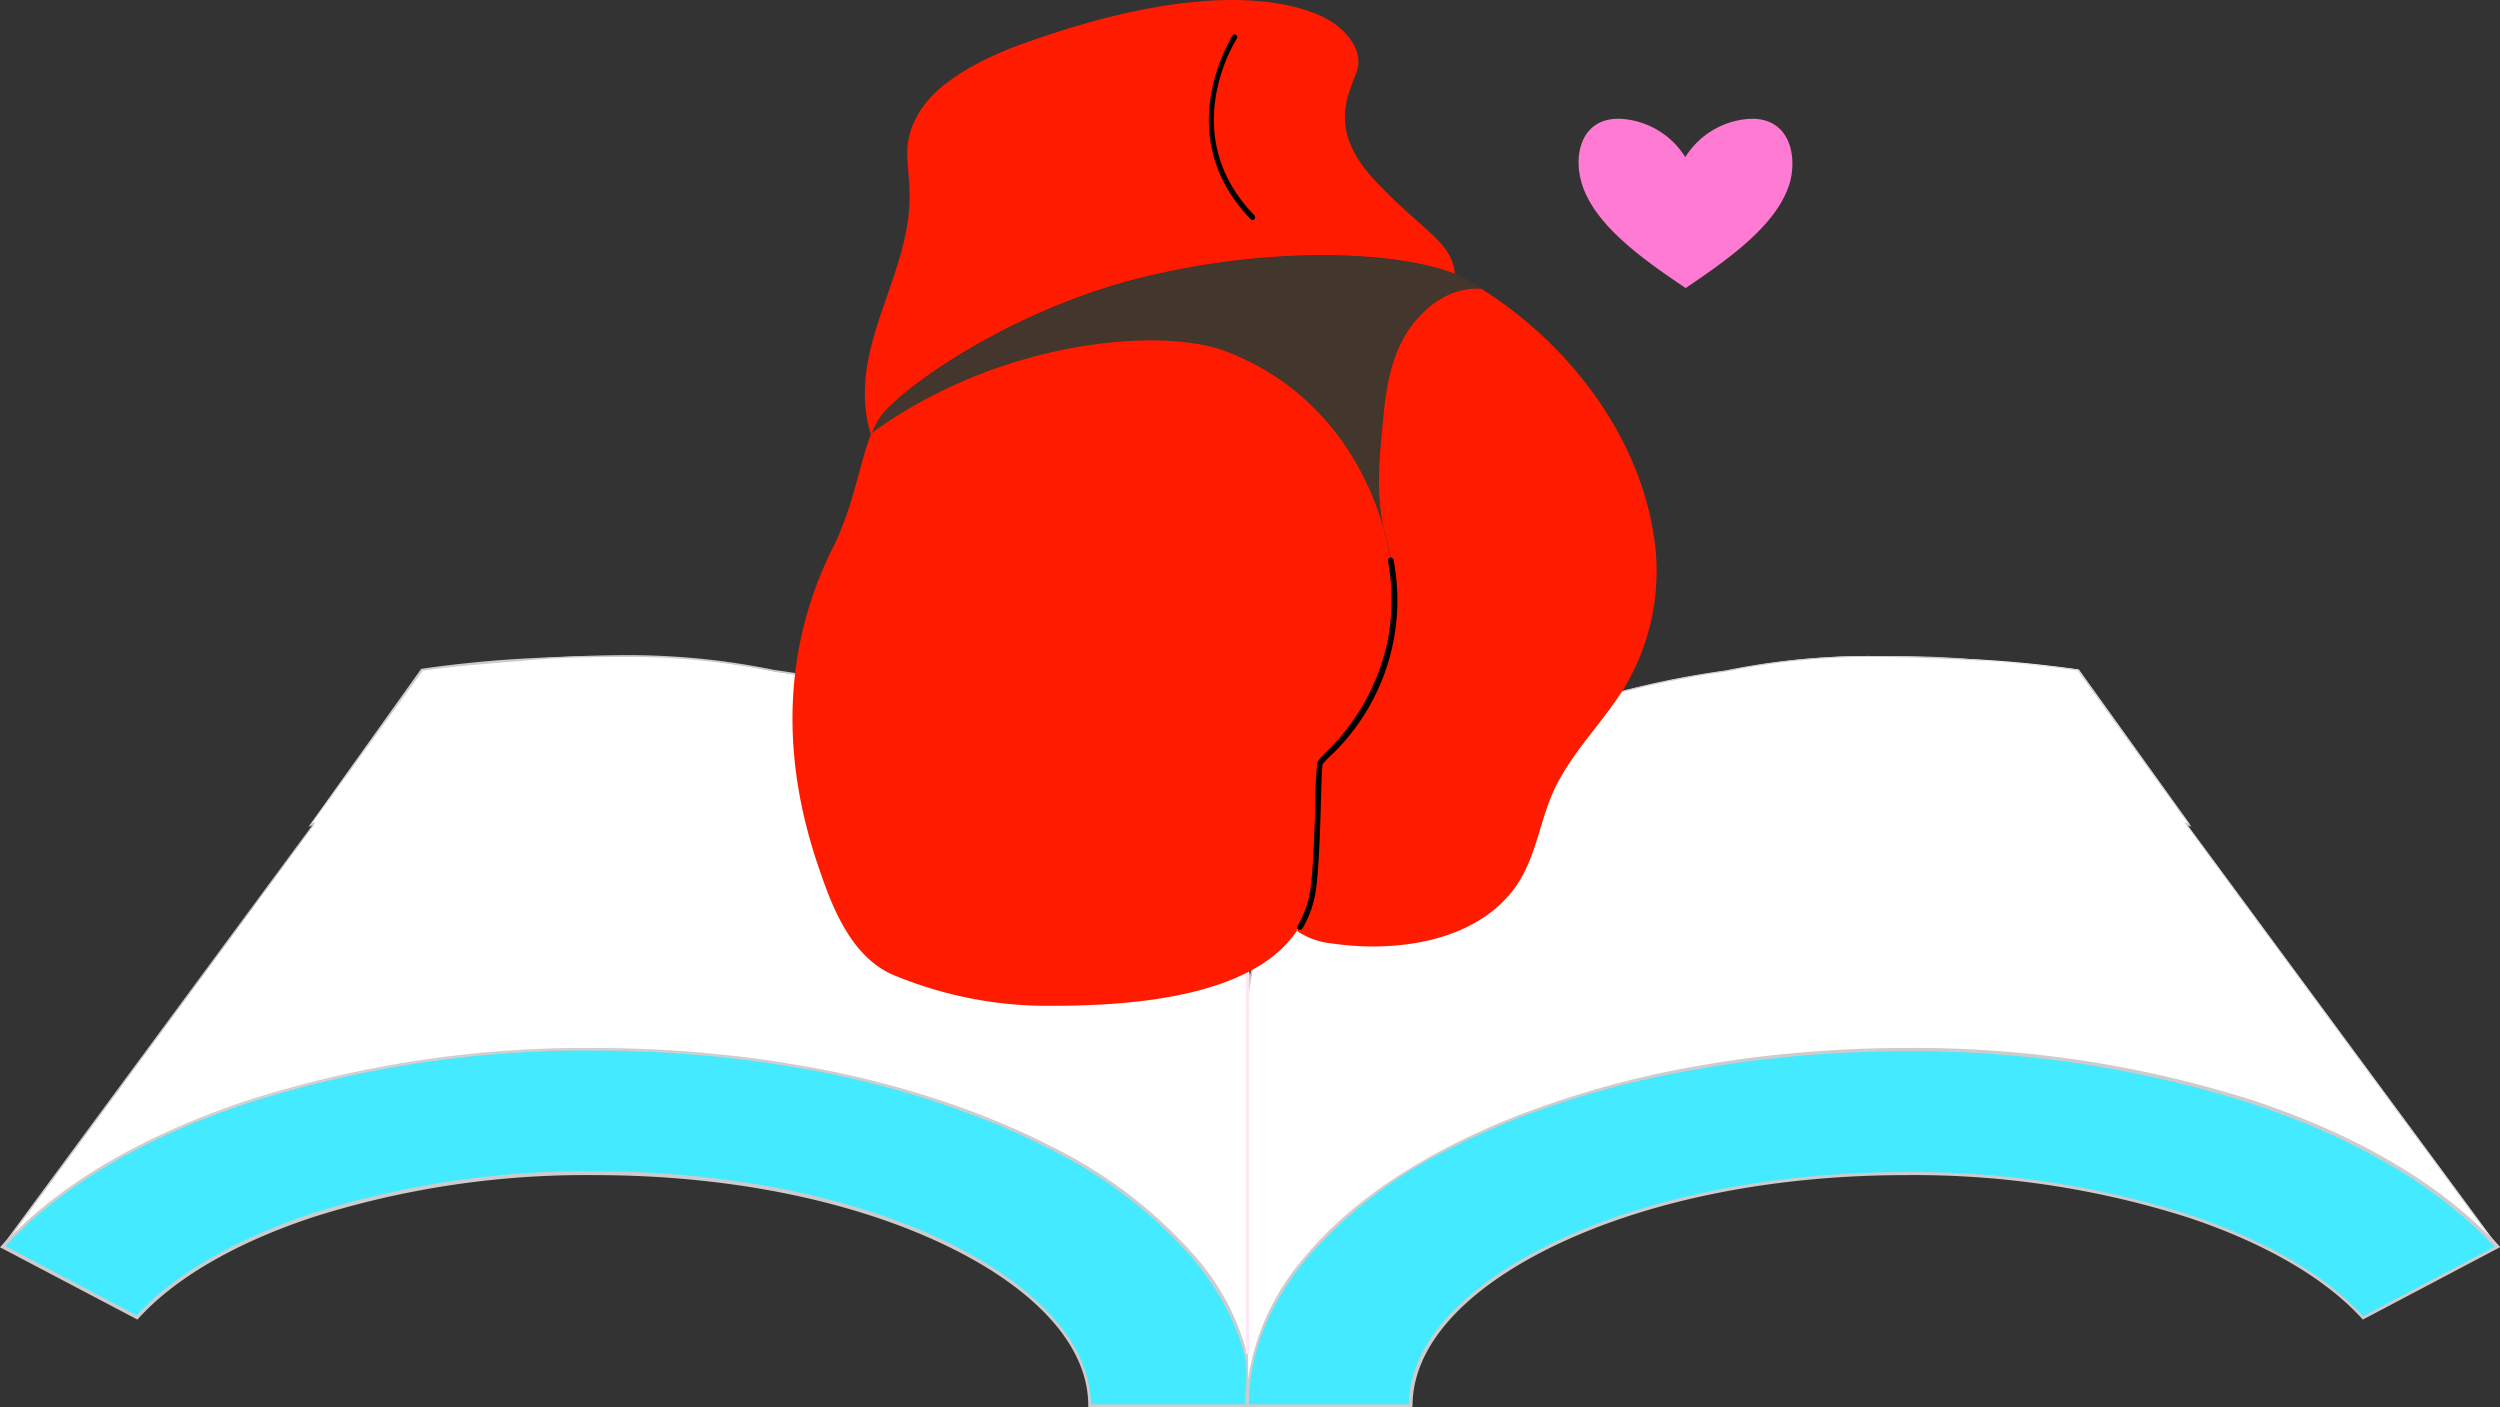
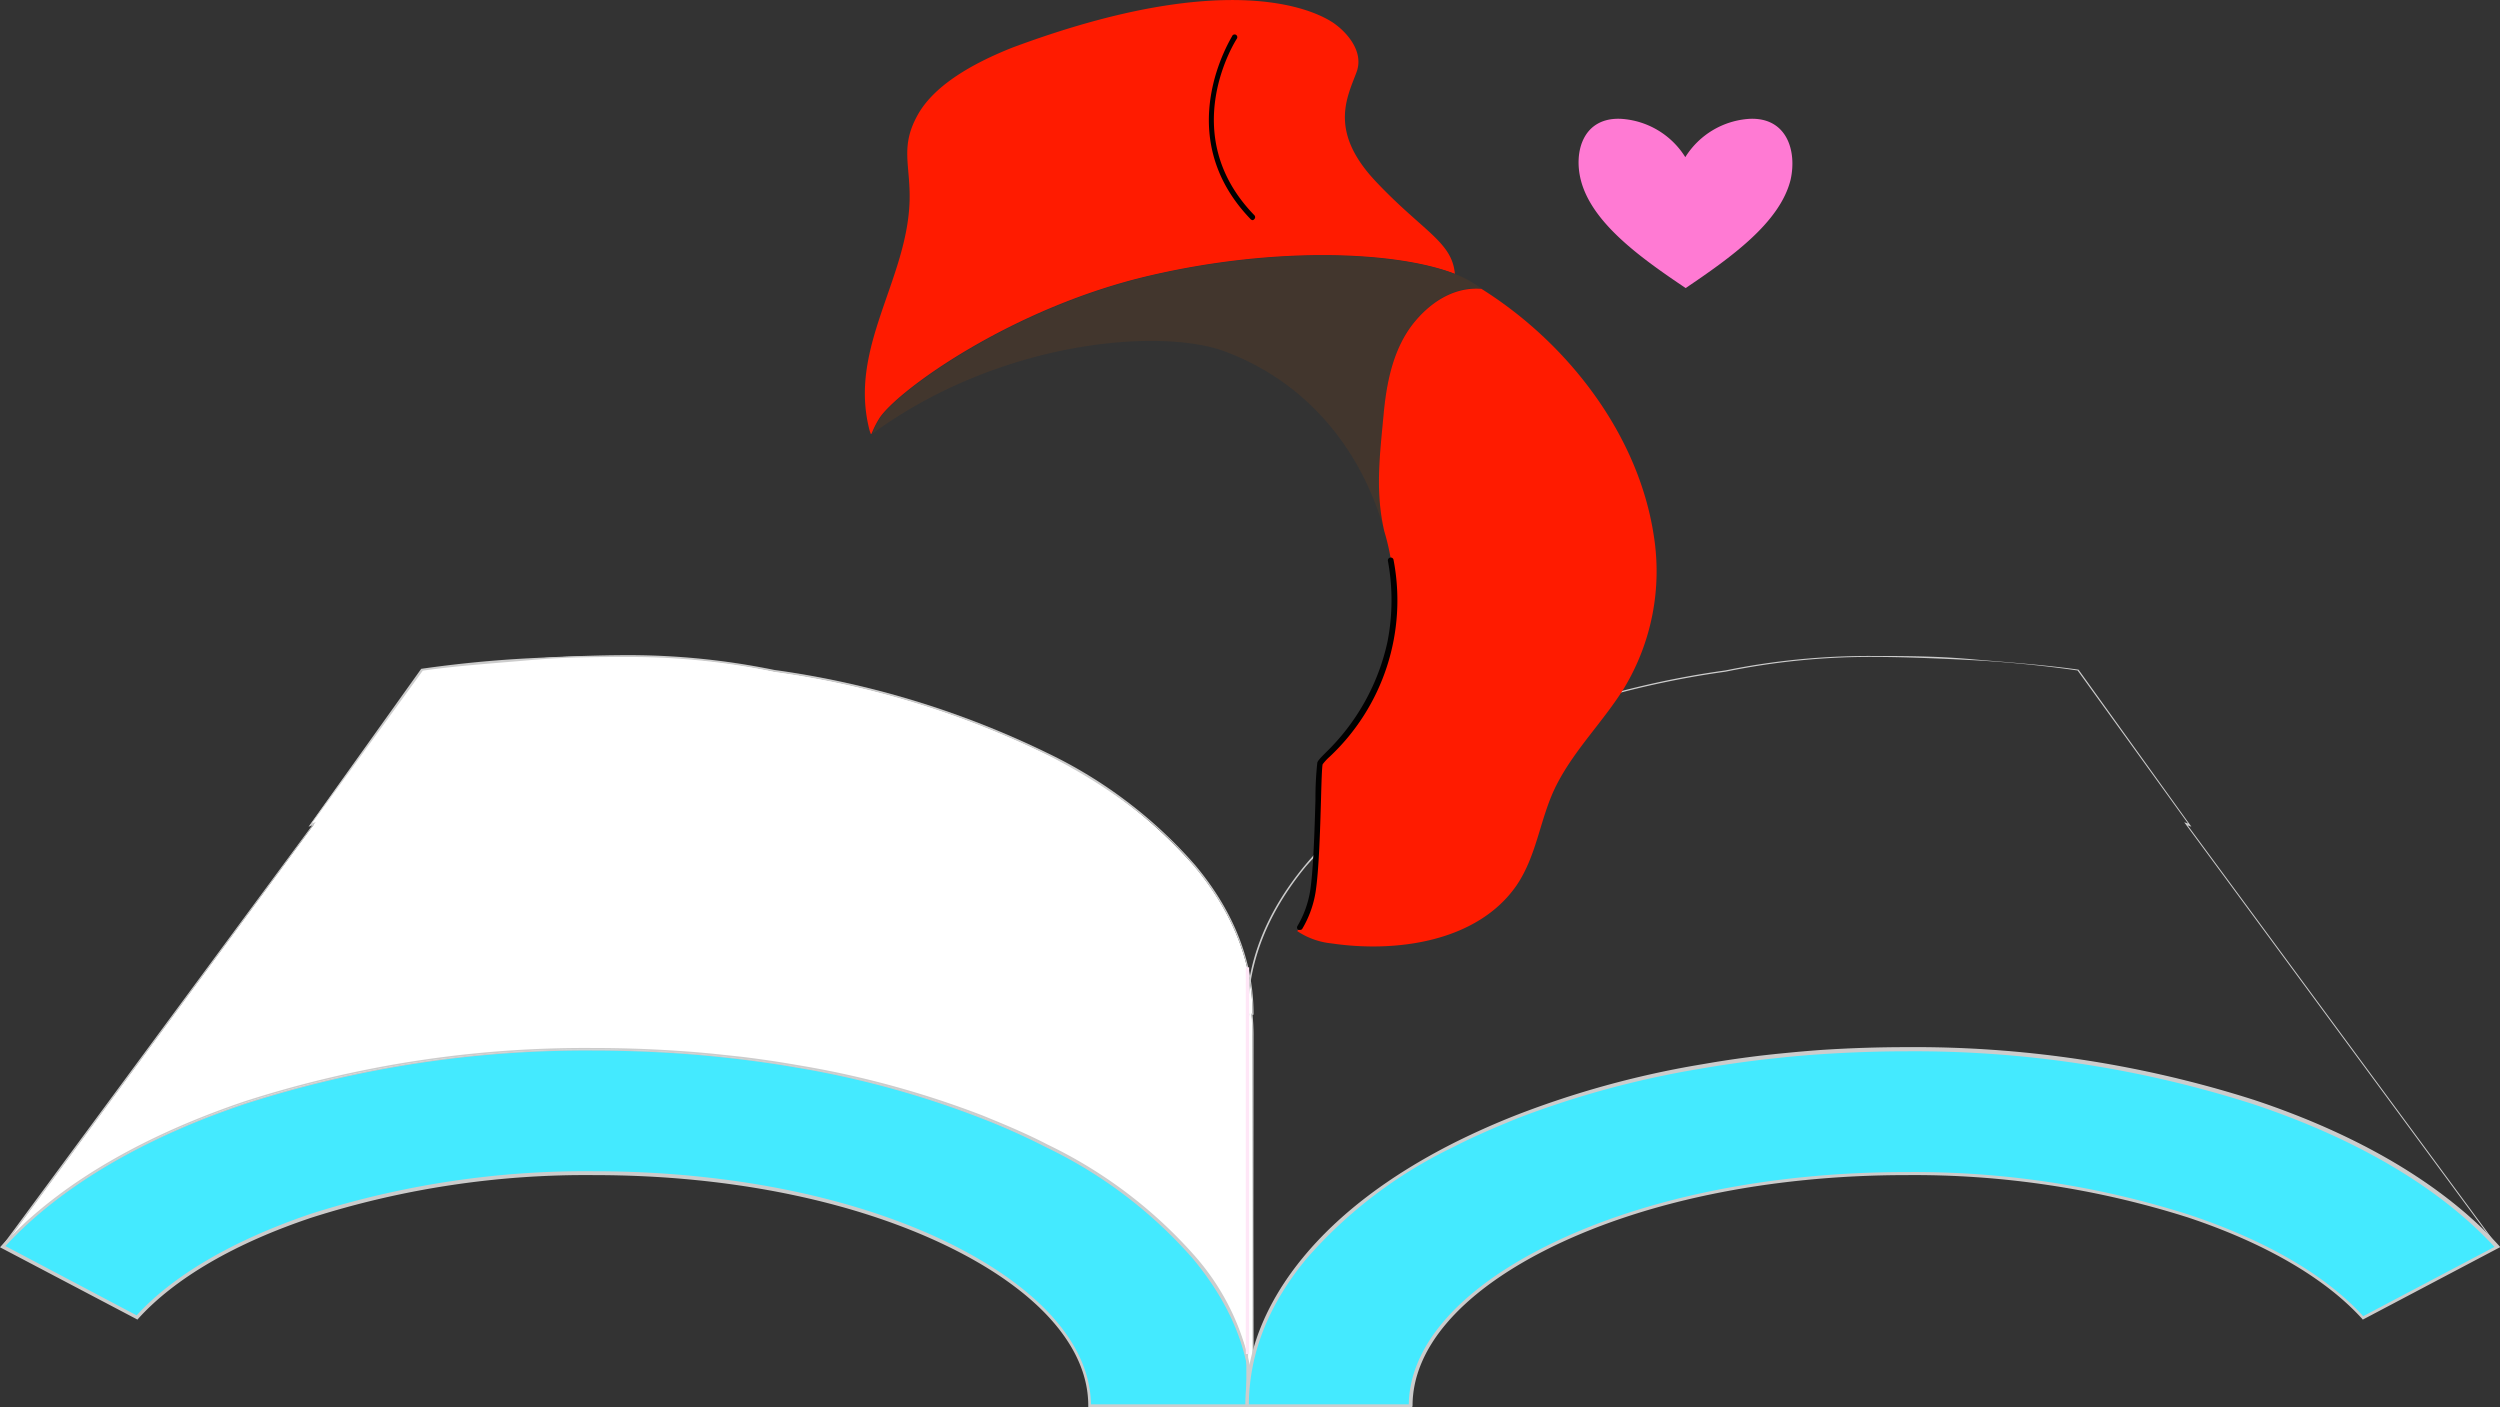
<svg xmlns="http://www.w3.org/2000/svg" viewBox="0 0 270.59 152.32">
  <rect x="0" y="0" width="270.59" height="152.32" fill="#333333" stroke="none" />
  <path d="M113.35,124c-2.24-1.14-4.6-2.2-7.07-3.16A101.1,101.1,0,0,0,87,115.48l-2-.34c-1.6-.26-3.2-.49-4.83-.68q-1.5-.19-3-.33c-1.33-.13-2.67-.24-4-.33q-4.5-.3-9-.3a120.49,120.49,0,0,0-37.6,5.71C15.29,123,6.17,128.46.29,135l14.5,7.63c4-4.4,10.55-8.22,18.9-11A97.63,97.63,0,0,1,64.27,127c15,0,28.89,2.91,39.25,8.19,9.27,4.81,14.38,10.81,14.38,17h17.67c0-5.6-2.11-11-6.27-16C125.49,131.53,120.12,127.45,113.35,124Z" style="fill:#44eaff" />
  <path d="M135.79,152.32h-18v-.18c0-6.12-5.07-12.07-14.27-16.77-10.34-5.27-24.25-8.18-39.17-8.18a97.79,97.79,0,0,0-30.56,4.58c-8.34,2.78-14.85,6.57-18.82,10.95l-.1.11-.12-.07L0,135l.16-.18c5.91-6.5,15.06-12,26.46-15.74a120.58,120.58,0,0,1,37.66-5.72c3,0,6,.1,9,.29,1.35.09,2.71.21,4,.34,1,.09,2,.2,3,.32,1.6.2,3.22.43,4.83.69l2,.34a101.52,101.52,0,0,1,19.28,5.34c2.47,1,4.85,2,7.09,3.17a49.81,49.81,0,0,1,16,12.18c4.19,5.06,6.32,10.49,6.32,16.13ZM118.08,152h17.31c0-5.49-2.14-10.77-6.23-15.71a49.62,49.62,0,0,0-15.89-12.09h0a74.18,74.18,0,0,0-7.06-3.16A101.43,101.43,0,0,0,87,115.69l-2-.34c-1.61-.26-3.23-.49-4.82-.68q-1.5-.18-3-.33c-1.31-.13-2.66-.24-4-.33-2.94-.19-6-.3-9-.3a120.45,120.45,0,0,0-37.4,5.7C15.5,123.15,6.46,128.5.59,134.87l14.2,7.5c4-4.39,10.55-8.17,18.88-11a98,98,0,0,1,30.6-4.6c15,0,29,2.92,39.34,8.22C112.85,139.76,118,145.76,118.08,152Z" style="fill:#ccc" />
  <path d="M135.57,112.06a15.62,15.62,0,0,0-.11-2.27h.11c0-5.6-2.11-11-6.27-16a49.82,49.82,0,0,0-15.94-12.13,97.54,97.54,0,0,0-29.56-9A78.41,78.41,0,0,0,67.93,71c-3,0-6.79,0-10.61.34s-7.87.59-11.68,1.14L33.58,89.29h.15l.26-.08L.28,135c5.88-6.48,15-11.91,26.39-15.7a120.49,120.49,0,0,1,37.6-5.71h0q4.55,0,9,.3c1.33.09,2.67.2,4,.33l3,.33c1.63.2,3.24.42,4.82.68l2,.34a101.1,101.1,0,0,1,19.24,5.33c2.46,1,4.82,2,7.07,3.16a50.73,50.73,0,0,1,16,12.14c4.16,5,6.27,10.41,6.27,16h0Z" style="fill:#fff" />
  <path d="M135.65,152.14h-.18c0-5.58-2.11-10.95-6.26-15.95a49.39,49.39,0,0,0-15.91-12.11c-2.24-1.14-4.62-2.2-7.06-3.17A101.72,101.72,0,0,0,87,115.59l-2-.34c-1.58-.25-3.2-.48-4.82-.68-.94-.12-1.93-.23-3-.33-1.32-.13-2.67-.24-4-.33-2.94-.2-6-.3-9-.3a120.31,120.31,0,0,0-37.57,5.71C15.32,123.11,6.21,128.53.35,135l-.14-.12L33.79,89.34l-.4.14,12.2-17.09h0c3.84-.55,7.77-.94,11.68-1.14s7.59-.34,10.62-.34H68a78.36,78.36,0,0,1,15.8,1.6,98,98,0,0,1,29.58,9,49.83,49.83,0,0,1,16,12.15c4.18,5,6.3,10.45,6.3,16.07v.1h-.11c.07.72.11,1.45.11,2.18ZM64.27,113.43q4.5,0,9,.3c1.36.09,2.71.2,4,.33l3,.32c1.62.2,3.25.43,4.83.69l2,.34a102,102,0,0,1,19.26,5.33c2.46,1,4.84,2,7.08,3.17a50.28,50.28,0,0,1,16,12.16,26,26,0,0,1,6.11,13.22V112.06a21.43,21.43,0,0,0-.12-2.27v-.1h.13c0-5.54-2.12-10.88-6.25-15.86-3.8-4.59-9.16-8.66-15.92-12.11a97.39,97.39,0,0,0-29.52-9,77.34,77.34,0,0,0-15.76-1.61H68c-3,0-6.79,0-10.61.34s-7.8.59-11.63,1.14l-12,16.53.42-.14-.18.23L1.25,133.76c5.9-6,14.64-11,25.39-14.61A120.4,120.4,0,0,1,64.27,113.43Z" style="fill:#ccc" />
  <path d="M243.9,119.23a120.6,120.6,0,0,0-37.61-5.71q-4.53,0-9,.3c-1.33.09-2.67.2-4,.33q-1.5.15-3,.33c-1.63.2-3.23.42-4.82.68l-2,.34a101.1,101.1,0,0,0-19.24,5.33c-2.46,1-4.82,2-7.07,3.16-6.77,3.46-12.14,7.54-15.95,12.14-4.16,5-6.27,10.41-6.27,16h17.68c0-6.19,5.1-12.21,14.37-16.94C177.4,130,191.34,127,206.29,127a97.71,97.71,0,0,1,30.5,4.63c8.37,2.78,14.91,6.59,18.91,11L270.28,135C264.4,128.45,255.28,123,243.9,119.23Z" style="fill:#44eaff" />
  <path d="M152.85,152.32H134.79v-.18c0-5.64,2.13-11.07,6.32-16.13,3.83-4.62,9.21-8.71,16-12.18,2.25-1.14,4.64-2.21,7.09-3.17a101.52,101.52,0,0,1,19.28-5.34l2-.34c1.58-.26,3.2-.49,4.82-.69.94-.11,1.94-.22,3-.32,1.32-.13,2.67-.25,4-.34,2.95-.19,6-.29,9-.29A120.69,120.69,0,0,1,244,119.06h0c11.41,3.8,20.56,9.24,26.46,15.74l.16.18-14.88,7.85-.09-.11c-4-4.39-10.5-8.17-18.84-10.95a97.88,97.88,0,0,0-30.48-4.58c-14.92,0-28.83,2.91-39.17,8.18-9.2,4.7-14.27,10.65-14.27,16.77ZM135.17,152h17.31c.1-6.2,5.23-12.2,14.47-16.92,10.39-5.3,24.36-8.22,39.34-8.22a98,98,0,0,1,30.6,4.6c8.33,2.77,14.86,6.56,18.89,11l14.21-7.5c-5.87-6.37-14.9-11.72-26.15-15.46h0a120.23,120.23,0,0,0-37.55-5.71c-3,0-6,.11-9,.3-1.35.09-2.7.2-4,.33-1,.11-2,.21-3,.33-1.62.2-3.24.43-4.81.68l-2,.34A101.45,101.45,0,0,0,164.35,121c-2.45,1-4.82,2-7.06,3.16a49.51,49.51,0,0,0-15.89,12.09C137.31,141.19,135.22,146.47,135.17,152Z" style="fill:#ccc" />
-   <path d="M157.21,124c2.24-1.14,4.6-2.2,7.07-3.16a101.1,101.1,0,0,1,19.24-5.33l2-.34c1.58-.26,3.19-.49,4.82-.68q1.47-.19,3-.33c1.33-.13,2.67-.24,4-.33q4.42-.3,9-.3h0A120.6,120.6,0,0,1,244,119.21c11.38,3.79,20.5,9.23,26.38,15.7L236.62,89.14l.26.09.15,0L225,72.46c-3.81-.54-7.71-.93-11.67-1.13S205.67,71,202.68,71a77.62,77.62,0,0,0-15.87,1.6,97.48,97.48,0,0,0-29.55,9c-6.77,3.46-12.14,7.54-15.95,12.13-4.16,5-6.27,10.42-6.27,16h.12A21.43,21.43,0,0,0,135,112v40.08h0c0-5.59,2.11-11,6.27-16C145.07,131.53,150.44,127.45,157.21,124Z" style="fill:#fff" />
  <path d="M135.08,152.14h-.18V112.06a16,16,0,0,1,.1-2.18h-.1v-.09c0-5.62,2.11-11,6.29-16.07,3.82-4.61,9.2-8.7,16-12.16a98.38,98.38,0,0,1,29.59-9A77.63,77.63,0,0,1,202.57,71h.1c3,0,6.79,0,10.61.34s7.84.59,11.69,1.14h0l12.22,17-.4-.14,33.54,45.53-.15.12c-5.88-6.47-15-11.89-26.34-15.67a120.41,120.41,0,0,0-37.58-5.71q-4.5,0-9,.3c-1.35.09-2.7.2-4,.33l-3,.33c-1.6.19-3.22.42-4.82.68l-2,.34a101.72,101.72,0,0,0-19.23,5.32c-2.45,1-4.83,2-7.06,3.17h0c-6.76,3.45-12.12,7.52-15.92,12.11C137.18,141.2,135.08,146.57,135.08,152.14Zm0-42.44h.13v.1a21.25,21.25,0,0,0-.12,2.26v37.23a26,26,0,0,1,6.11-13.22c3.82-4.61,9.19-8.7,16-12.16h0c2.24-1.14,4.62-2.2,7.09-3.17a102,102,0,0,1,19.26-5.33l2-.34c1.61-.26,3.23-.49,4.83-.69,1-.12,2-.23,3-.32,1.32-.13,2.67-.24,4-.33,2.94-.2,6-.3,9-.3A120.46,120.46,0,0,1,244,119.15c10.73,3.57,19.48,8.61,25.39,14.62L236.41,89l.41.13L224.87,72.57c-3.82-.55-7.74-.93-11.63-1.13s-7.66-.34-10.7-.34a78,78,0,0,0-15.76,1.6,98,98,0,0,0-29.53,9,49.65,49.65,0,0,0-15.92,12.1C137.21,98.82,135.1,104.15,135.08,109.7Z" style="fill:#ccc" />
  <rect x="134.84" y="104.7" width="0.36" height="41.85" style="fill:#ffe7f7" />
  <path d="M109.53,5.17c26.8-10,35.18-2.4,35.18-2.4s3.15,2.29,2.11,5.06-3,6.41,2.09,11.81,8.26,6.53,8.56,10c-6.28-2.45-19.3-3-32.87.15-15,3.44-27.44,12.46-29.41,15.46a10.18,10.18,0,0,0-.85,1.68l-.08.06-.12-.33c-2.39-8.91,4.06-16.28,4.31-24.92.1-3.93-1.06-5.85.9-9.34S106,6.58,109.53,5.17Z" style="fill:#ff1b00" />
  <path d="M160.34,31.2c-3.05-.22-5.65,1.54-7.47,3.88-2.15,2.77-2.81,6.37-3.12,9.77-.4,4.32-.93,8.28.08,12.6-2.13-7.71-7.52-15.84-17.44-19.48-7.19-2.52-24.4-1-38,9a10.18,10.18,0,0,1,.85-1.68c2-3,14.46-12,29.41-15.46,13.57-3.12,26.57-2.58,32.87-.15a10.6,10.6,0,0,1,1.7.81C159.56,30.71,160,31,160.34,31.2Z" style="fill:#42362d" />
-   <path d="M149.79,57.45a25.78,25.78,0,0,1,.65,12c-2,8.75-7.38,12.33-7.6,13.08s-.19,9.92-.76,13.78a11,11,0,0,1-1.71,4.43c-5.16,7.75-20,8.2-27.95,8.12a43.42,43.42,0,0,1-15.62-3.29c-4.18-1.7-6.34-6.41-7.75-10.42-2-5.61-6.83-20.25,1.2-36.08,2.22-4.55,2.78-9,4.06-12.16,13.66-10,30.86-11.51,38.05-9,9.92,3.63,15.32,11.77,17.44,19.47Z" style="fill:#ff1b00" />
  <path d="M144.12,102.11a8.11,8.11,0,0,1-3.71-1.33,11,11,0,0,0,1.71-4.43c.57-3.86.54-13,.76-13.77s5.63-4.33,7.6-13.08a25.59,25.59,0,0,0-.65-12h0c-1-4.31-.48-8.27-.08-12.59.31-3.41,1-7,3.12-9.77,1.82-2.34,4.43-4.11,7.47-3.88,9.3,5.83,17,15.73,18.66,26.72a24.49,24.49,0,0,1-3.21,16.49c-2.22,3.57-5.28,6.58-7.22,10.3-1.88,3.56-2.12,7.67-4.43,11.07C159.87,102,151,103.13,144.12,102.11Z" style="fill:#ff1b00" />
  <path d="M140.69,100.65h-.16a.31.31,0,0,1-.1-.42h0a10.87,10.87,0,0,0,1.39-3.89c.34-2.33.47-6.64.56-9.79a35.48,35.48,0,0,1,.2-4c.07-.23.31-.48.88-1.06a23.73,23.73,0,0,0,6.71-12,23.41,23.41,0,0,0,.05-8.79.31.31,0,0,1,.26-.35.3.3,0,0,1,.35.24h0a23.21,23.21,0,0,1-6.93,21.33,5.62,5.62,0,0,0-.74.8c-.08.26-.13,2-.18,3.87-.09,3.16-.22,7.5-.57,9.86a11.33,11.33,0,0,1-1.48,4.12A.34.34,0,0,1,140.69,100.65Z" />
  <path d="M135.6,23.83a.36.36,0,0,1-.22-.09c-8.87-9.18-2-19.76-2-19.87a.29.29,0,0,1,.4-.1l0,0a.3.3,0,0,1,.09.42h0c-.07.1-6.65,10.3,1.89,19.1a.3.3,0,0,1,0,.43h0A.37.37,0,0,1,135.6,23.83Z" />
  <path d="M189.41,12.86a8.83,8.83,0,0,0-7,4.15,8.83,8.83,0,0,0-7-4.15c-4-.16-5.09,3.46-4.32,6.58,1.16,4.68,6.53,8.49,11.36,11.74,4.83-3.27,10.21-7.06,11.36-11.74C194.5,16.32,193.4,12.71,189.41,12.86Z" style="fill:#ff7ad3" />
</svg>